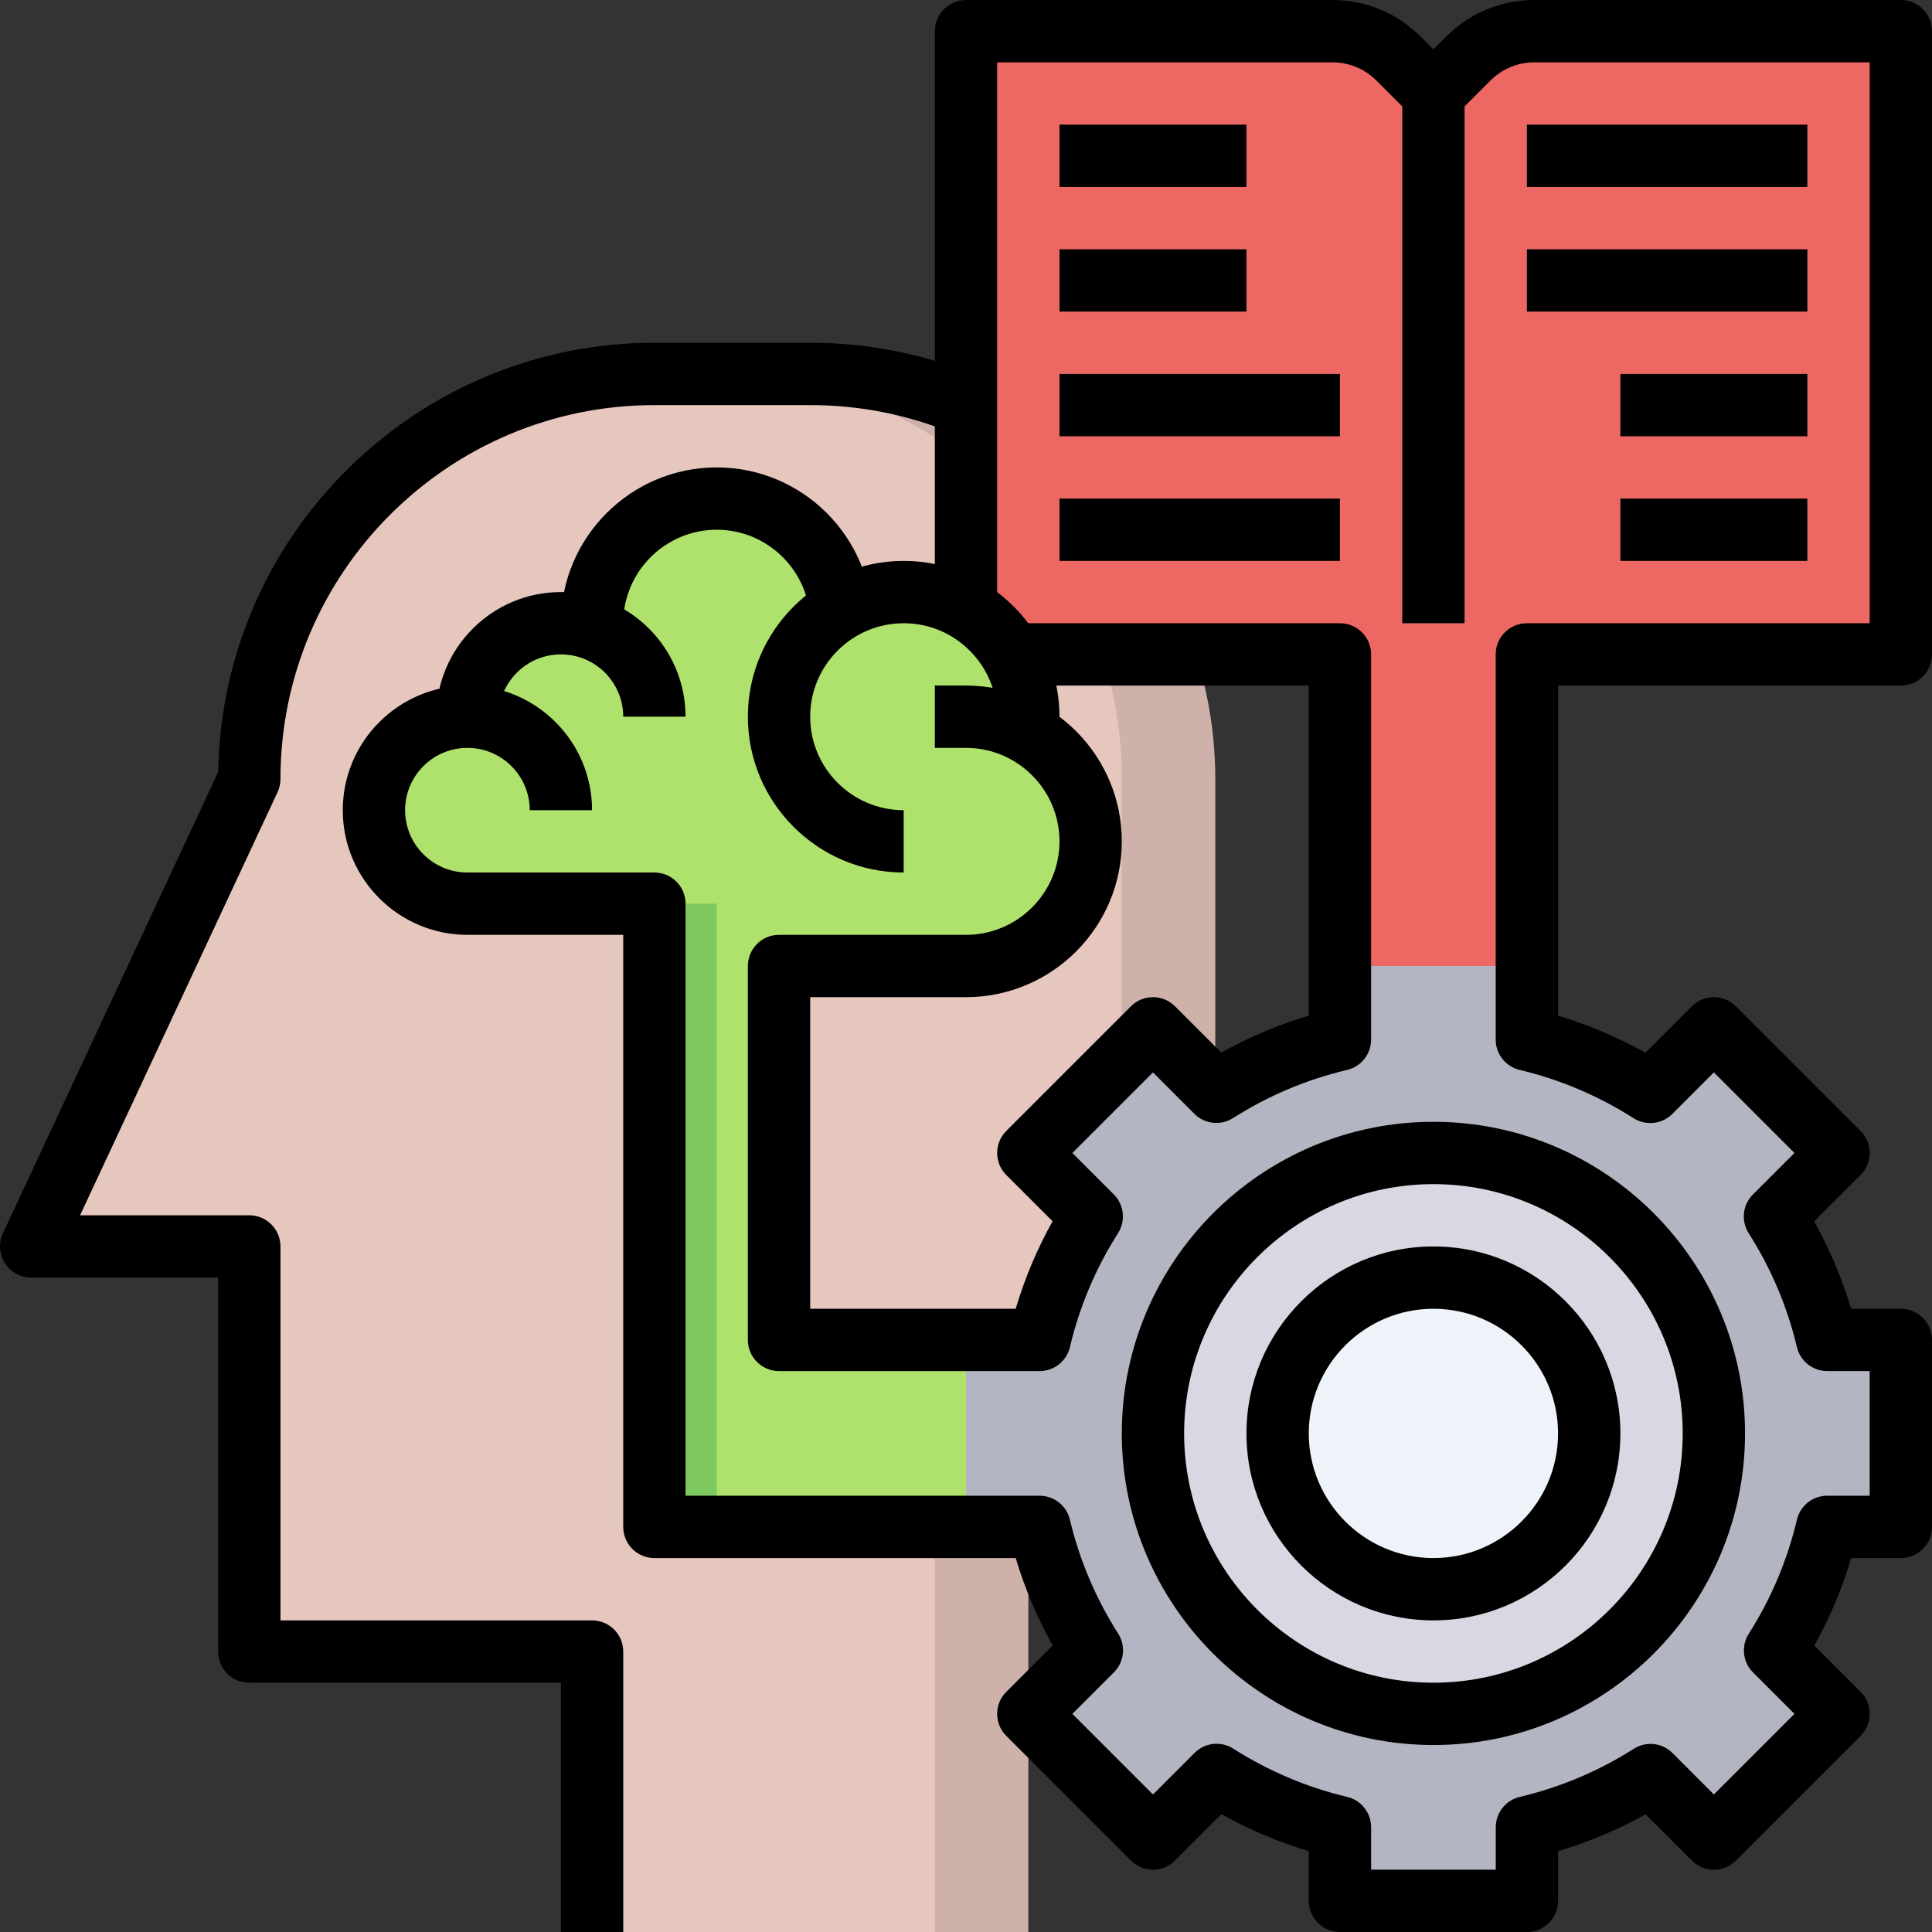
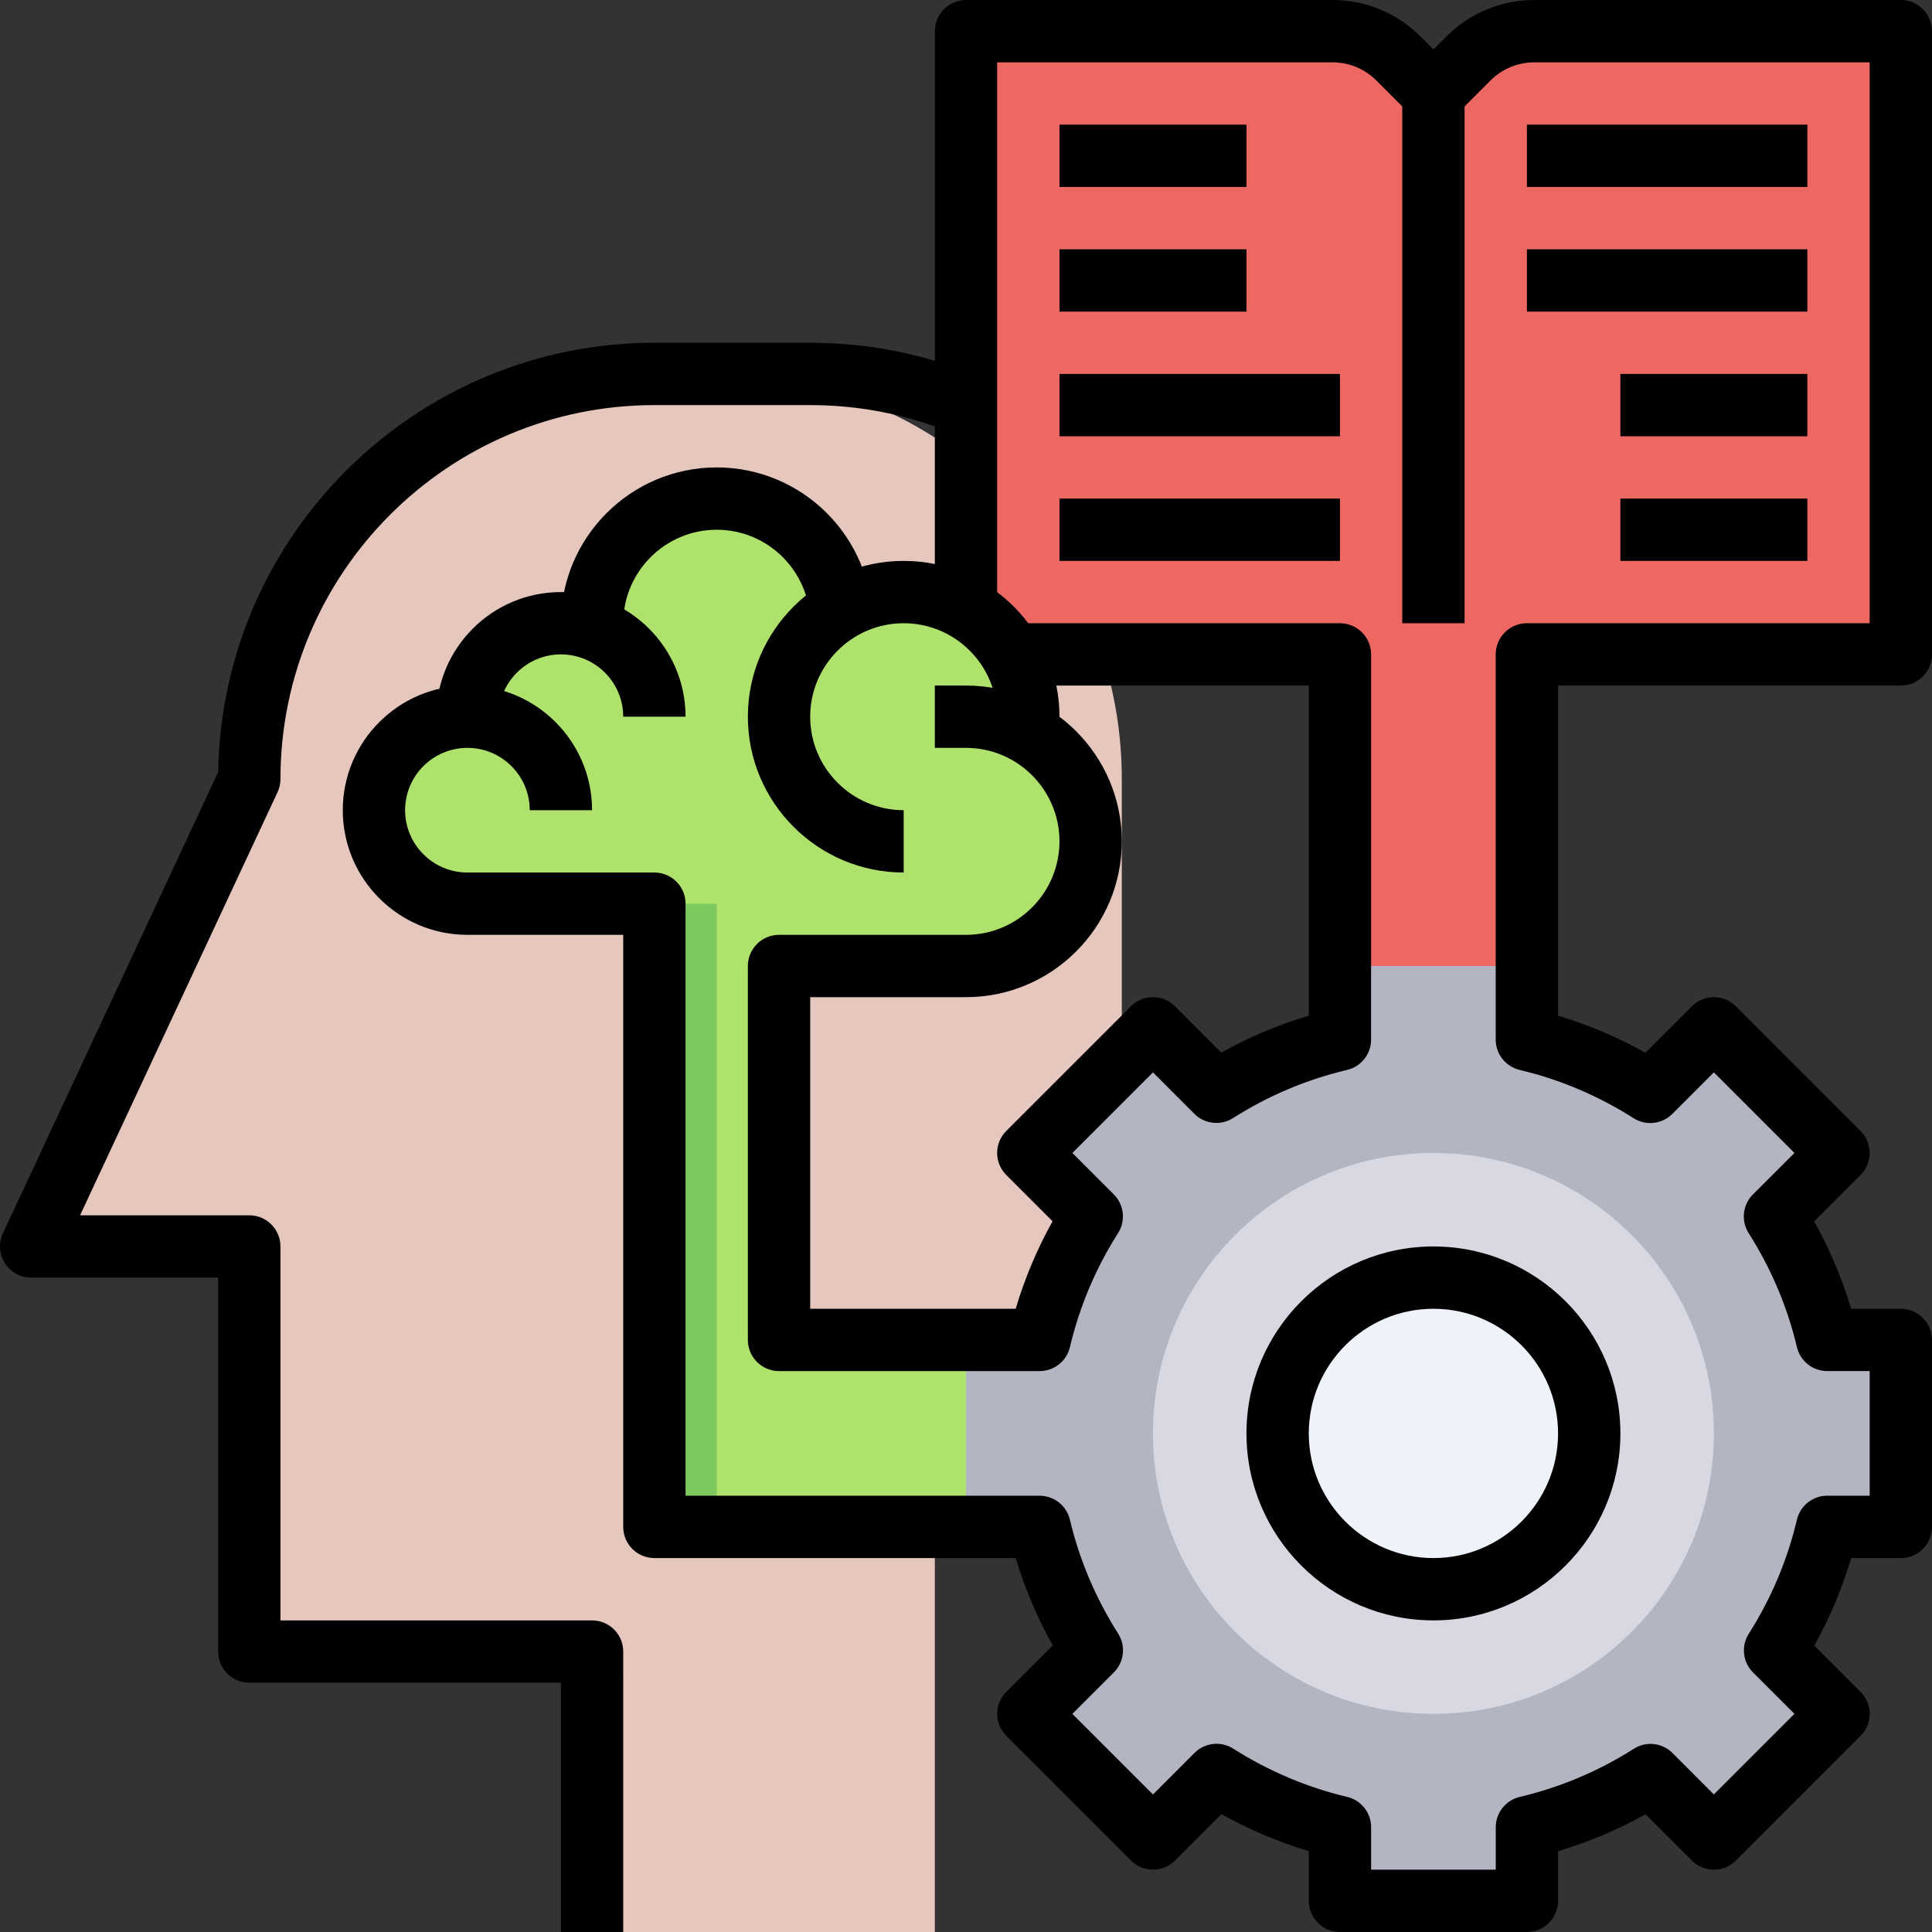
<svg xmlns="http://www.w3.org/2000/svg" height="496pt" viewBox="0 0 496 496" width="496pt">
  <rect x="0" y="0" width="496" height="496" fill="#333333" stroke="none" />
-   <path d="m152 496v-72h-88v-104h-56l56-120c0-57.441 46.559-104 104-104h40c57.441 0 104 46.559 104 104v104l-48 96v96" fill="#ceb2aa" />
  <path d="m288 304v-104c0-57.441-46.559-104-104-104h-16c-57.441 0-104 46.559-104 104l-56 120h56v104h88v72h88v-96zm0 0" fill="#e5c7bd" />
  <path d="m392 248v-80h96v-160h-94.055c-6.367 0-12.473 2.527-16.969 7.031l-8.977 8.969-8.969-8.969c-4.504-4.504-10.605-7.031-16.977-7.031h-94.055v160h96v80" fill="#ed6863" />
  <path d="m264 392h-96v-160h-48c-13.254 0-24-10.742-24-24s10.746-24 24-24c0-13.258 10.746-24 24-24 2.809 0 5.496.48 8 1.367v-1.367c0-17.672 14.328-32 32-32 16.566 0 30.199 12.594 31.832 28.727l-.039-.328c4.758-2.797 10.297-4.398 16.207-4.398 17.672 0 32 14.328 32 32v4.281c9.566 5.535 16 15.871 16 27.719 0 17.672-14.328 32-32 32h-48v96h64" fill="#afe26c" />
  <path d="m168 232h16v160h-16zm0 0" fill="#7ec95f" />
  <path d="m488 392v-48h-18.895c-2.707-11.414-7.266-22.098-13.395-31.711l16.289-16.289-32-32-16.289 16.289c-9.613-6.129-20.293-10.688-31.711-13.395v-18.895h-48v18.895c-11.414 2.707-22.098 7.266-31.711 13.395l-16.289-16.289-32 32 16.289 16.289c-6.129 9.613-10.688 20.297-13.395 31.711h-18.895v48h18.895c2.707 11.418 7.266 22.098 13.395 31.711l-16.289 16.289 32 32 16.289-16.289c9.613 6.129 20.297 10.688 31.711 13.395v18.895h48v-18.895c11.418-2.707 22.098-7.266 31.711-13.395l16.289 16.289 32-32-16.289-16.289c6.129-9.613 10.688-20.293 13.395-31.711zm0 0" fill="#b3b6c2" />
  <path d="m440 368c0 39.766-32.234 72-72 72s-72-32.234-72-72 32.234-72 72-72 72 32.234 72 72zm0 0" fill="#d8d8e3" />
  <path d="m408 368c0 22.09-17.91 40-40 40s-40-17.91-40-40 17.91-40 40-40 40 17.91 40 40zm0 0" fill="#eef2f9" />
  <path d="m160 496h-16v-64h-80c-4.414 0-8-3.582-8-8v-96h-48c-2.734 0-5.281-1.391-6.742-3.703-1.473-2.305-1.664-5.199-.504-7.68l55.262-118.426c.969-60.926 50.832-110.191 111.984-110.191h40c14.93 0 29.418 2.887 43.082 8.594l-6.168 14.766c-11.699-4.879-24.113-7.359-36.914-7.359h-40c-52.938 0-96 43.062-96 96 0 1.168-.254 2.328-.75 3.383l-50.691 108.617h43.441c4.418 0 8 3.586 8 8v96h80c4.418 0 8 3.586 8 8zm0 0" />
  <path d="m248 352h-48c-4.414 0-8-3.582-8-8v-96c0-4.414 3.586-8 8-8h48c13.23 0 24-10.77 24-24s-10.77-24-24-24h-8v-16h8c22.055 0 40 17.945 40 40s-17.945 40-40 40h-40v80h40zm0 0" />
  <path d="m232 224c-22.055 0-40-17.945-40-40s17.945-40 40-40 40 17.945 40 40h-16c0-13.23-10.77-24-24-24s-24 10.77-24 24 10.77 24 24 24zm0 0" />
  <path d="m224 160h-16c0-13.23-10.77-24-24-24s-24 10.77-24 24h-16c0-22.055 17.945-40 40-40s40 17.945 40 40zm0 0" />
  <path d="m176 184h-16c0-8.824-7.176-16-16-16s-16 7.176-16 16h-16c0-17.648 14.352-32 32-32s32 14.352 32 32zm0 0" />
  <path d="m266.895 352h-18.895v-16h12.754c2.328-7.832 5.496-15.344 9.469-22.465l-11.879-11.879c-3.129-3.129-3.129-8.184 0-11.312l32-32c3.129-3.129 8.184-3.129 11.312 0l11.879 11.879c7.121-3.973 14.633-7.141 22.465-9.469v-84.754h-80v-16h88c4.418 0 8 3.586 8 8v98.895c0 3.707-2.543 6.93-6.16 7.785-10.414 2.465-20.262 6.625-29.262 12.352-3.168 2.016-7.305 1.57-9.953-1.086l-10.625-10.633-20.688 20.688 10.633 10.633c2.656 2.656 3.102 6.793 1.086 9.953-5.727 9-9.887 18.84-12.352 29.262-.855 3.609-4.078 6.152-7.785 6.152zm0 0" />
  <path d="m392 496h-48c-4.414 0-8-3.582-8-8v-12.762c-7.777-2.324-15.281-5.504-22.434-9.496l-11.91 11.914c-3.129 3.129-8.184 3.129-11.312 0l-32-32c-3.129-3.129-3.129-8.184 0-11.312l11.914-11.91c-4-7.152-7.168-14.656-9.496-22.434h-92.762c-4.414 0-8-3.582-8-8v-152h-40c-17.648 0-32-14.352-32-32s14.352-32 32-32 32 14.352 32 32h-16c0-8.824-7.176-16-16-16s-16 7.176-16 16 7.176 16 16 16h48c4.418 0 8 3.586 8 8v152h90.895c3.707 0 6.93 2.543 7.785 6.16 2.441 10.312 6.609 20.145 12.383 29.23 2.008 3.168 1.562 7.305-1.094 9.953l-10.656 10.656 20.688 20.688 10.664-10.664c2.648-2.656 6.793-3.109 9.953-1.094 9.086 5.773 18.926 9.941 29.23 12.383 3.609.855 6.16 4.078 6.16 7.785v10.902h32v-10.895c0-3.707 2.543-6.93 6.16-7.785 10.418-2.465 20.266-6.625 29.266-12.352 3.16-2.023 7.301-1.57 9.949 1.086l10.617 10.633 20.688-20.688-10.633-10.633c-2.656-2.656-3.102-6.793-1.086-9.949 5.727-9 9.887-18.844 12.352-29.266.855-3.609 4.078-6.16 7.785-6.16h10.895v-32h-10.895c-3.707 0-6.93-2.543-7.785-6.16-2.441-10.312-6.609-20.145-12.383-29.23-2.008-3.168-1.562-7.305 1.094-9.953l10.656-10.648-20.688-20.688-10.664 10.664c-2.648 2.648-6.785 3.105-9.953 1.094-9.086-5.773-18.926-9.941-29.23-12.383-3.609-.855-6.16-4.078-6.16-7.785v-98.902c0-4.414 3.586-8 8-8h88v-144h-86.047c-4.273 0-8.297 1.664-11.32 4.688l-8.969 8.969c-3.129 3.129-8.184 3.129-11.312 0l-8.969-8.969c-3.023-3.023-7.039-4.688-11.32-4.688h-86.055v144h-16v-152c0-4.414 3.586-8 8-8h94.055c8.547 0 16.586 3.328 22.633 9.375l3.312 3.312 3.312-3.312c6.039-6.047 14.078-9.375 22.633-9.375h94.055c4.418 0 8 3.586 8 8v160c0 4.418-3.582 8-8 8h-88v84.762c7.777 2.328 15.281 5.504 22.434 9.496l11.91-11.914c3.129-3.129 8.184-3.129 11.312 0l32 32c3.129 3.129 3.129 8.184 0 11.312l-11.91 11.91c4 7.152 7.168 14.656 9.492 22.434h12.762c4.418 0 8 3.586 8 8v48c0 4.418-3.582 8-8 8h-12.75c-2.328 7.832-5.496 15.344-9.473 22.465l11.879 11.879c3.129 3.129 3.129 8.184 0 11.312l-32 32c-3.129 3.129-8.184 3.129-11.312 0l-11.879-11.879c-7.121 3.977-14.633 7.145-22.465 9.473v12.75c0 4.418-3.582 8-8 8zm0 0" />
-   <path d="m368 448c-44.113 0-80-35.887-80-80s35.887-80 80-80 80 35.887 80 80-35.887 80-80 80zm0-144c-35.289 0-64 28.711-64 64s28.711 64 64 64 64-28.711 64-64-28.711-64-64-64zm0 0" />
  <path d="m368 416c-26.473 0-48-21.527-48-48s21.527-48 48-48 48 21.527 48 48-21.527 48-48 48zm0-80c-17.648 0-32 14.352-32 32s14.352 32 32 32 32-14.352 32-32-14.352-32-32-32zm0 0" />
  <path d="m272 32h48v16h-48zm0 0" />
  <path d="m272 64h48v16h-48zm0 0" />
  <path d="m272 96h72v16h-72zm0 0" />
  <path d="m272 128h72v16h-72zm0 0" />
  <path d="m392 32h72v16h-72zm0 0" />
  <path d="m392 64h72v16h-72zm0 0" />
  <path d="m416 96h48v16h-48zm0 0" />
  <path d="m416 128h48v16h-48zm0 0" />
  <path d="m360 24h16v136h-16zm0 0" />
</svg>